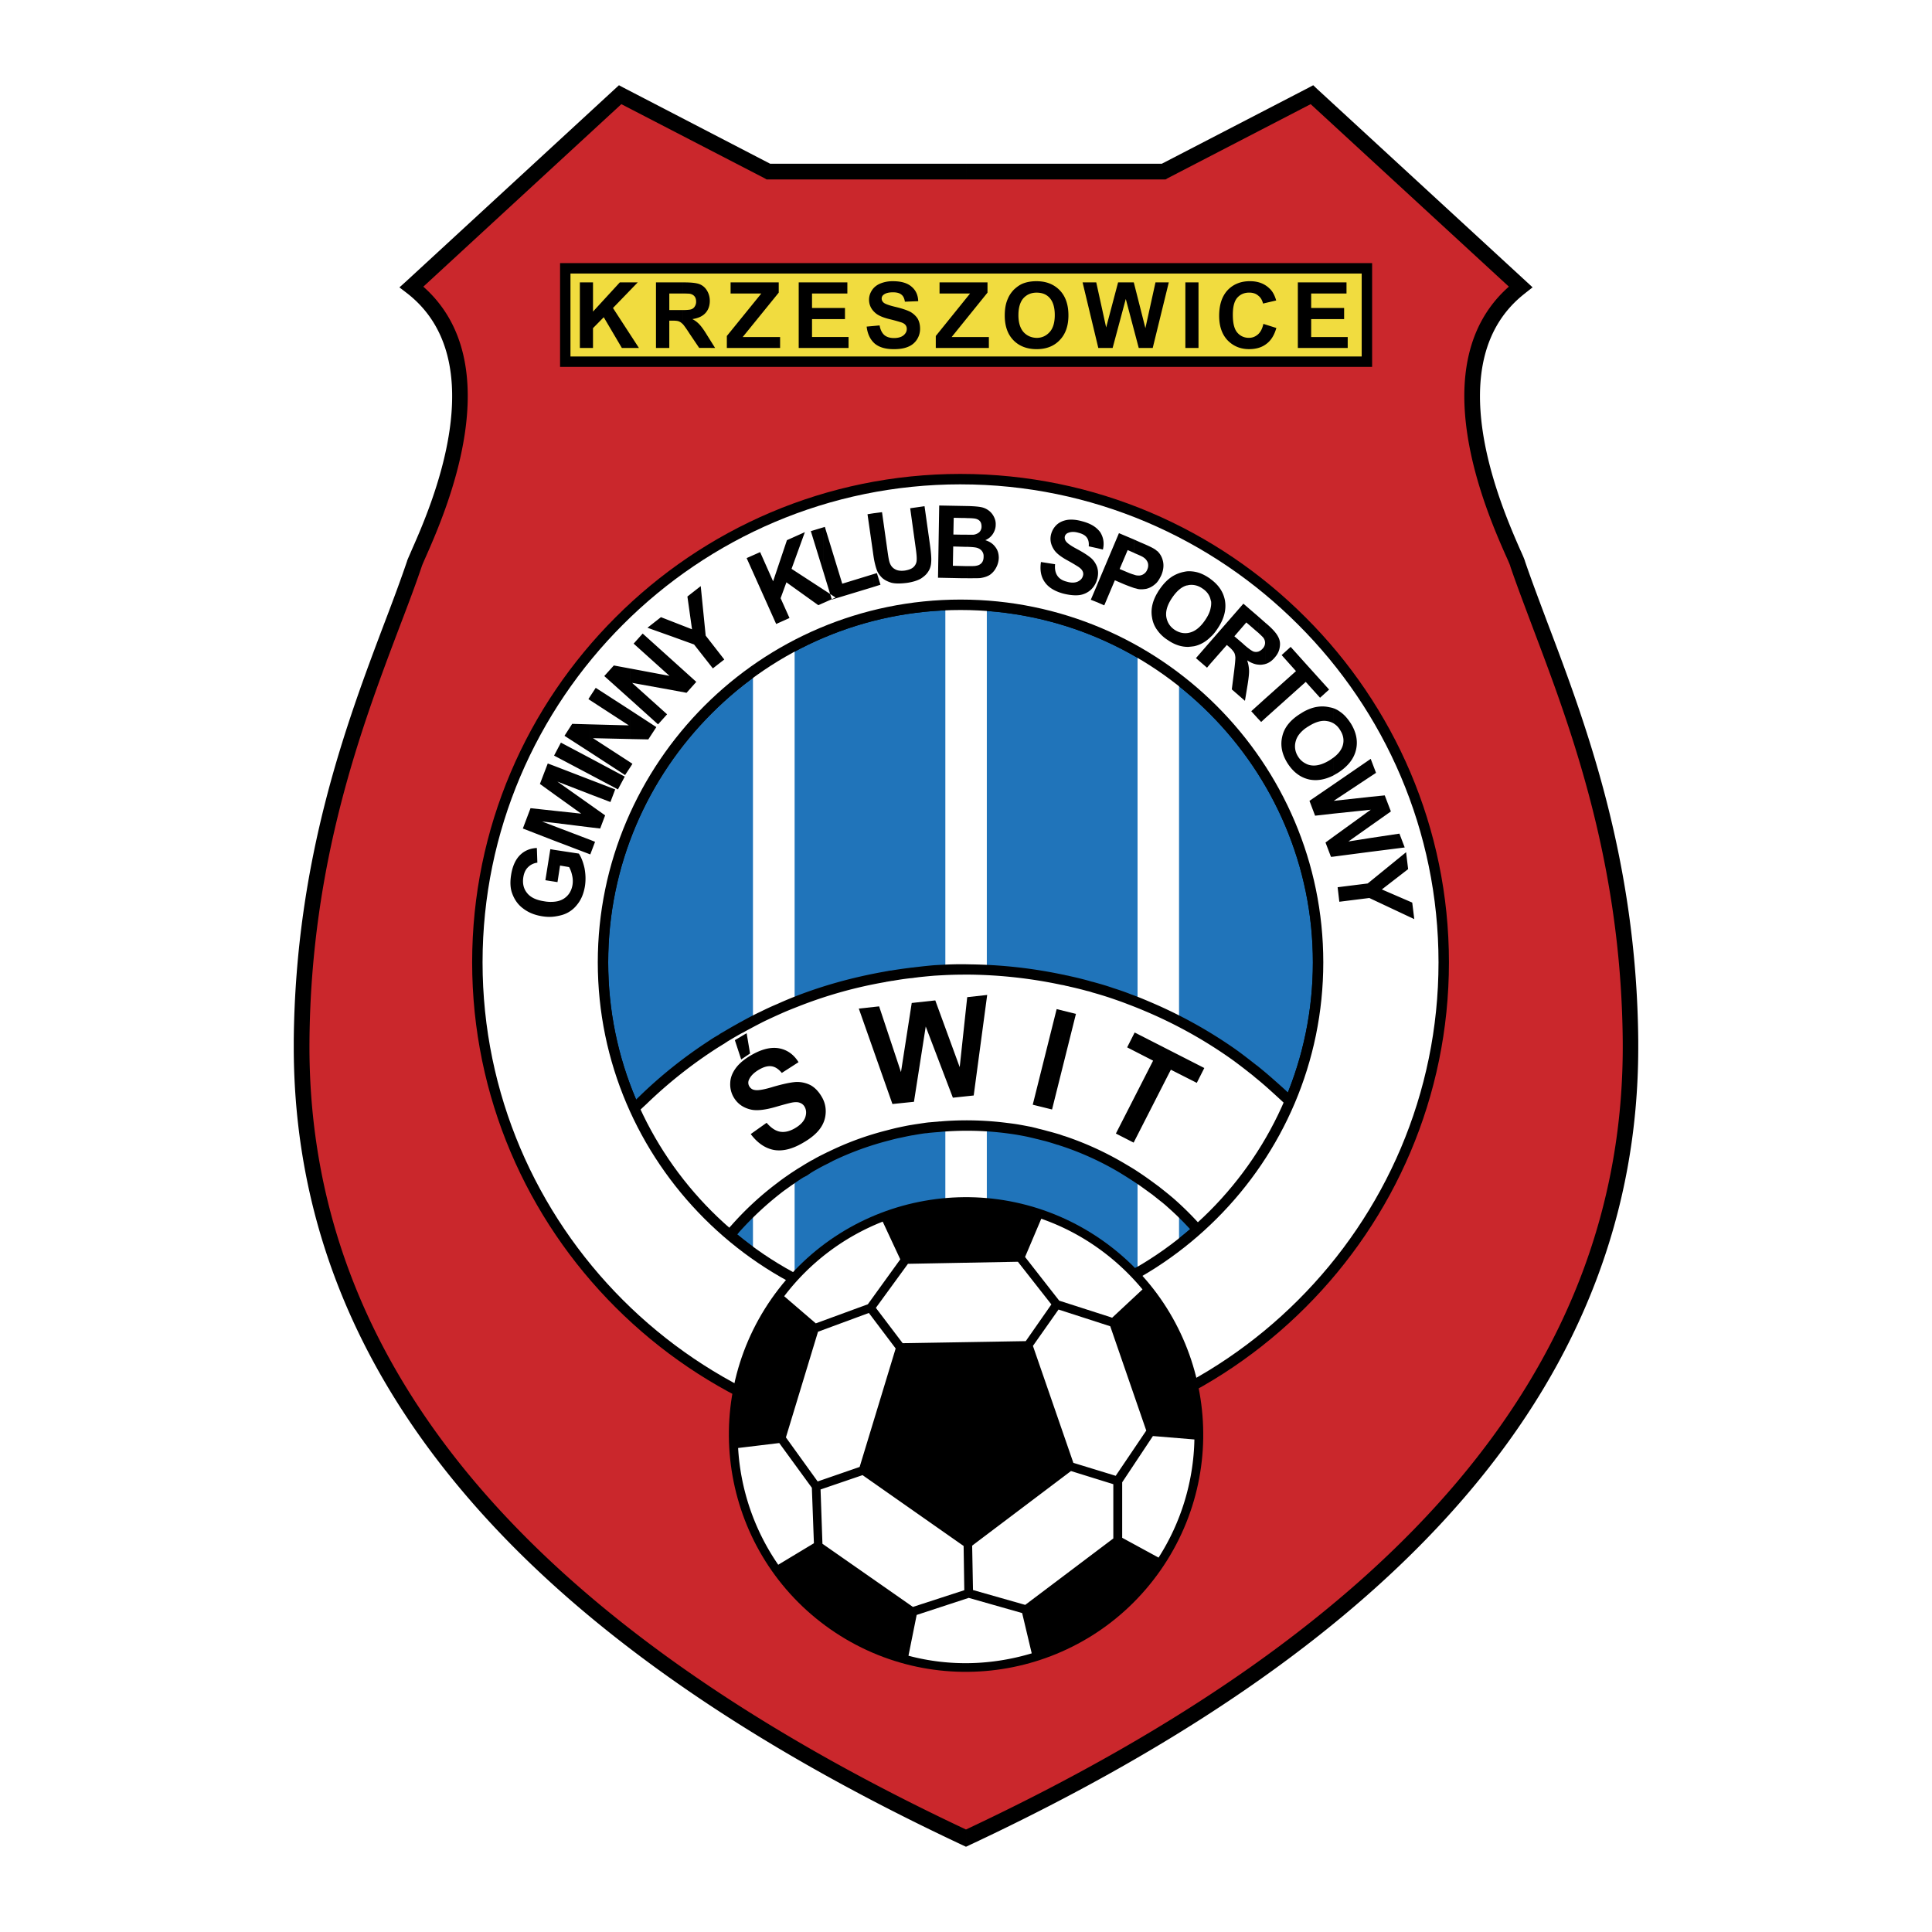
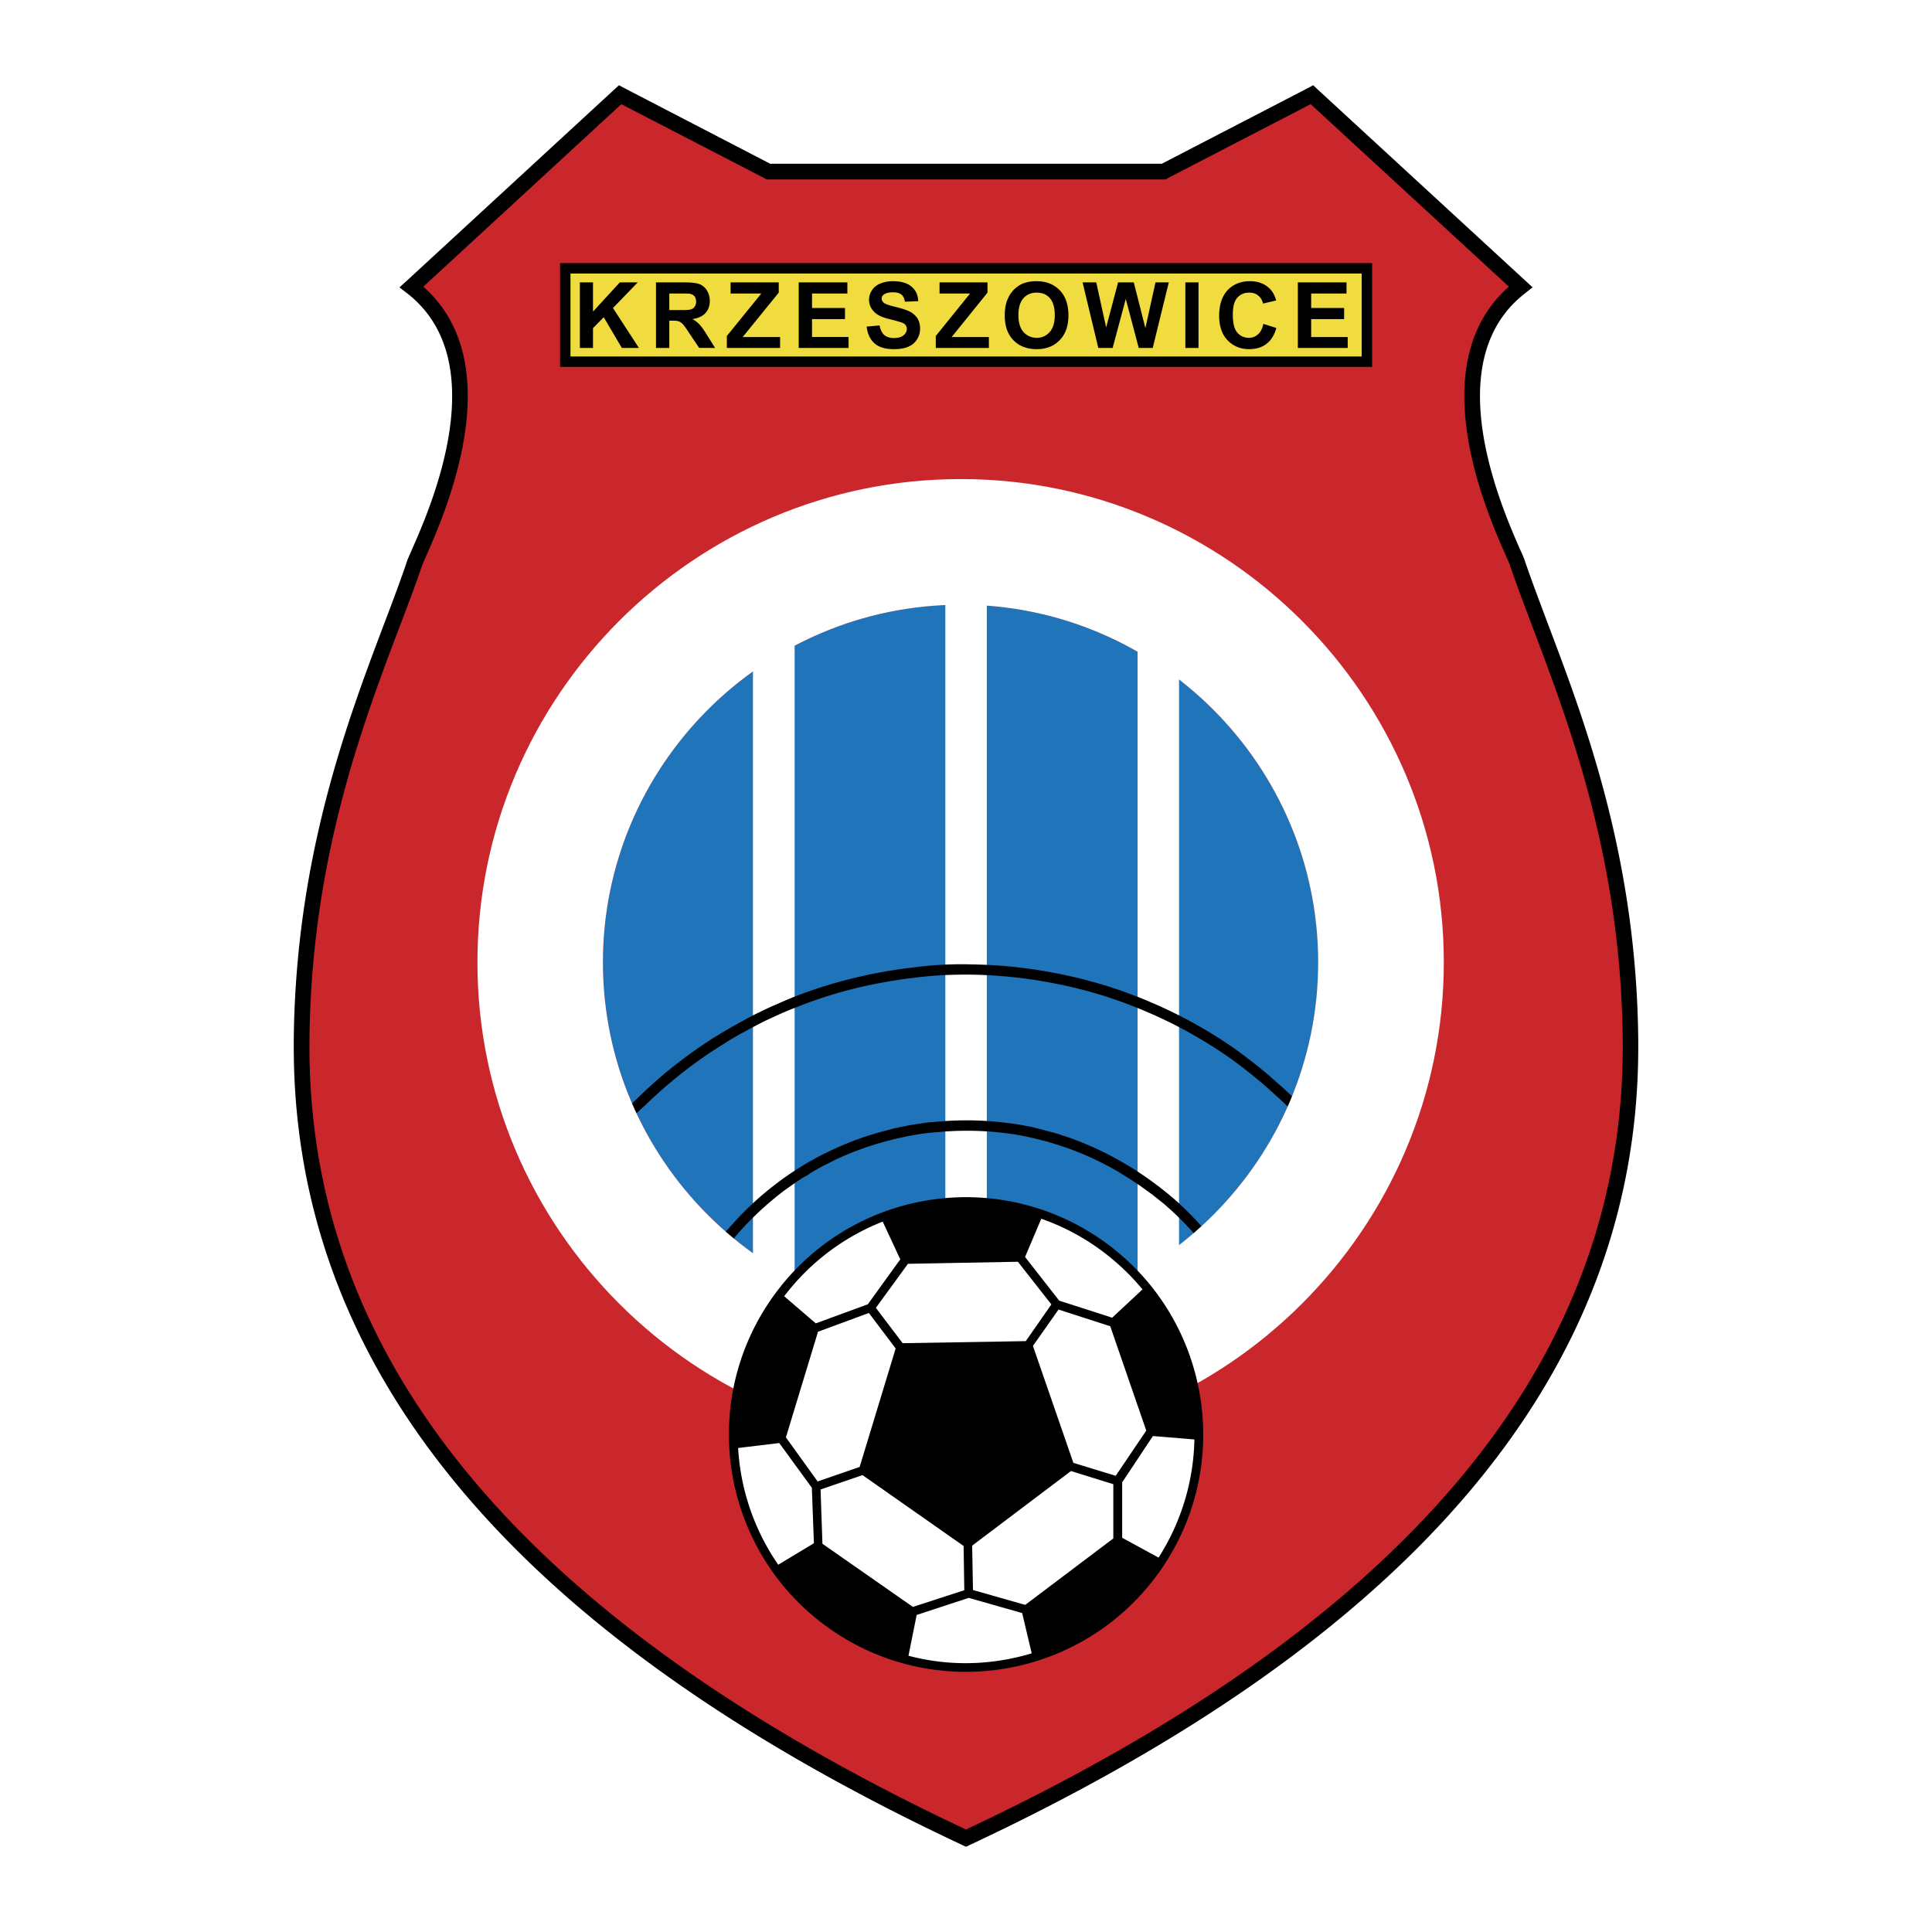
<svg xmlns="http://www.w3.org/2000/svg" width="2500" height="2500" viewBox="0 0 192.756 192.756">
  <g fill-rule="evenodd" clip-rule="evenodd">
    <path fill="#fff" d="M0 0h192.756v192.756H0V0z" />
    <path d="M96.378 17.122H116.1l14.785-7.681 20.828 19.177c-10.371 8.005-.92 25.769-.307 27.591 3.457 10.253 11.07 25.496 11.258 47.636.291 32.939-22.566 59.066-66.286 79.555-43.72-20.488-66.559-46.615-66.287-79.555.188-22.14 7.801-37.383 11.258-47.636.63-1.822 10.083-19.586-.306-27.591L61.872 9.441l14.8 7.681h19.706z" fill="#ca272c" />
    <path d="M96.378 16.338h19.534l14.631-7.579.477-.255.393.375 20.83 19.177.664.613-.717.562-.016.017c-8.789 6.795-2.367 21.34-.512 25.581.238.511.393.886.477 1.124v.017c.631 1.856 1.414 3.917 2.248 6.148 3.781 9.98 8.908 23.538 9.061 41.727v.8c-.033 16.334-5.738 31.016-16.826 44.146-11.225 13.301-27.949 25.02-49.919 35.307l-.324.152v-1.721c21.597-10.15 38.032-21.68 49.052-34.744 11.018-13.062 16.605-27.658 16.469-43.924-.154-17.934-5.229-31.338-8.959-41.199-.834-2.231-1.617-4.275-2.266-6.183v-.034a22.003 22.003 0 0 0-.426-.988c-1.941-4.377-8.447-19.144.291-26.859l-19.775-18.207L116.46 17.8l-.172.103h-19.91v-1.565zm0 167.914l-.323-.152c-21.954-10.287-38.696-22.006-49.903-35.307-11.087-13.131-16.793-27.812-16.844-44.146v-.068-.765c.17-18.172 5.297-31.73 9.061-41.693.852-2.231 1.618-4.292 2.248-6.148v-.017c.085-.238.256-.596.478-1.124 1.873-4.241 8.294-18.803-.512-25.598l-.732-.562.681-.613 20.812-19.18.409-.375.477.255 14.613 7.579h19.535v1.567H76.485l-.17-.103-14.323-7.409-19.757 18.208c8.72 7.715 2.214 22.481.29 26.859-.221.494-.375.852-.425.988-.647 1.925-1.431 3.985-2.283 6.217-3.73 9.861-8.789 23.248-8.941 41.166v.033c-.136 16.266 5.433 30.861 16.452 43.924 11.02 13.064 27.472 24.594 49.051 34.744v1.72h-.001z" />
    <path fill="#f1dc3f" d="M56.388 26.762h79.979v9.316H56.388v-9.316z" />
    <path d="M136.896 26.251v10.355H96.378v-1.039h39.479V27.29H96.378v-1.039h40.518zM96.378 36.606h-40.5V26.251h40.5v1.039H56.916v8.277h39.462v1.039z" />
    <path d="M103.412 34.835V33.71h.018c.527 0 .953-.204 1.293-.579.342-.374.512-.953.512-1.703 0-.749-.17-1.311-.494-1.686-.324-.375-.766-.545-1.311-.545h-.018v-1.141c.971 0 1.736.307 2.316.903.578.596.869 1.431.869 2.503 0 1.056-.291 1.874-.869 2.47-.562.596-1.328.903-2.299.903h-.017zm6.166-.12l-1.568-6.54h1.363l.988 4.496 1.191-4.496h1.566l1.158 4.564 1.006-4.564h1.328l-1.602 6.54h-1.396l-1.293-4.888-1.312 4.888h-1.429zm8.686 0v-6.54h1.311v6.54h-1.311zm7.783-2.401l1.295.409c-.205.715-.529 1.243-.988 1.583-.459.358-1.039.528-1.736.528-.869 0-1.584-.307-2.146-.886-.562-.596-.836-1.414-.836-2.436 0-1.09.273-1.942.836-2.555.562-.596 1.311-.903 2.23-.903.801 0 1.447.238 1.941.715.307.272.529.681.682 1.209l-1.311.307c-.086-.341-.238-.613-.494-.801-.238-.204-.545-.29-.887-.29-.494 0-.885.17-1.191.511-.307.357-.443.919-.443 1.703 0 .817.137 1.414.443 1.771.289.34.682.527 1.158.527.357 0 .646-.119.902-.34s.443-.575.545-1.052zm3.439 2.401v-6.54h4.855v1.107h-3.525v1.447h3.287v1.107h-3.287v1.788h3.645v1.09h-4.975v.001zm-26.074-6.659v1.141c-.527 0-.971.188-1.311.562-.324.375-.494.937-.494 1.686 0 .733.17 1.294.51 1.686.342.375.783.562 1.295.579v1.125c-.953 0-1.736-.307-2.299-.886-.58-.596-.869-1.414-.869-2.47 0-.664.102-1.226.307-1.669.137-.34.34-.63.596-.903.273-.255.545-.46.852-.596.407-.17.886-.255 1.413-.255zm-35.289 4.276v-1.397c.426 0 .698-.034.818-.068a.646.646 0 0 0 .375-.29.83.83 0 0 0 .136-.477c0-.222-.051-.409-.17-.545-.119-.137-.289-.222-.511-.256-.085 0-.29-.017-.647-.017v-1.107h.12c.698 0 1.209.051 1.533.17a1.5 1.5 0 0 1 .75.63c.187.307.29.647.29 1.039 0 .477-.137.886-.426 1.209-.29.324-.732.528-1.312.613.29.153.528.341.715.545.187.204.443.545.75 1.056l.8 1.277H69.76l-.954-1.414c-.326-.509-.564-.833-.683-.968zm4.394 2.383v-1.192l3.44-4.241h-3.066v-1.107h4.803v1.022L74.1 33.625h3.73v1.09h-5.313zm7.17 0v-6.54h4.854v1.107h-3.525v1.447h3.287v1.107h-3.287v1.788h3.645v1.09h-4.974v.001zm6.779-2.129l1.294-.119c.068.426.238.75.46.954.238.204.562.306.971.306.426 0 .75-.102.954-.272.221-.187.324-.392.324-.63a.594.594 0 0 0-.136-.409c-.085-.103-.239-.205-.477-.272a16.929 16.929 0 0 0-1.056-.29c-.716-.17-1.209-.392-1.482-.647-.409-.358-.613-.8-.613-1.311 0-.341.102-.647.29-.937s.46-.511.817-.665a3.233 3.233 0 0 1 1.277-.238c.834 0 1.448.188 1.856.545.426.358.647.834.665 1.448l-1.329.051c-.051-.341-.17-.579-.358-.715-.187-.153-.459-.221-.834-.221-.392 0-.698.068-.902.221a.463.463 0 0 0-.222.409c0 .153.068.29.205.409.17.136.562.273 1.209.426.647.153 1.124.324 1.431.477.306.17.545.392.732.664.17.29.255.63.255 1.039 0 .375-.102.732-.307 1.056a1.86 1.86 0 0 1-.885.732c-.392.17-.869.239-1.431.239-.834 0-1.465-.188-1.908-.562-.443-.393-.715-.955-.8-1.688zm6.897 2.129v-1.192l3.423-4.241h-3.048v-1.107h4.785v1.022l-3.576 4.428h3.713v1.09h-5.297zm-35.51 0v-6.54h1.311v2.913l2.674-2.913h1.788l-2.47 2.555 2.589 3.985h-1.703l-1.806-3.065-1.073 1.09v1.976h-1.31v-.001zm10.27-6.54v1.107H66.777v1.652h1.345v1.397h-.017a.953.953 0 0 0-.392-.273c-.137-.051-.358-.068-.665-.068h-.272v2.725h-1.329v-6.54h2.676z" />
    <path d="M95.85 131.693c-19.671 0-35.698-16.045-35.698-35.682 0-19.654 16.027-35.681 35.698-35.681 19.636 0 35.664 16.026 35.664 35.681 0 19.637-16.028 35.682-35.664 35.682z" fill="#2074ba" />
-     <path d="M95.85 59.82c9.947 0 18.99 4.054 25.546 10.611 6.574 6.574 10.629 15.618 10.629 25.581s-4.07 19.008-10.629 25.564c-6.557 6.557-15.6 10.627-25.546 10.627v-1.039c9.658 0 18.445-3.951 24.816-10.32 6.369-6.369 10.32-15.158 10.32-24.832s-3.951-18.462-10.32-24.832c-6.371-6.387-15.158-10.321-24.816-10.321V59.82zm0 72.383h-.017c-9.963 0-19.007-4.07-25.564-10.627-6.558-6.557-10.628-15.602-10.628-25.564 0-9.963 4.07-19.007 10.628-25.581C76.826 63.874 85.87 59.82 95.833 59.82h.017v1.039h-.017c-9.674 0-18.462 3.934-24.832 10.321-6.37 6.37-10.321 15.158-10.321 24.832s3.951 18.463 10.321 24.832 15.158 10.32 24.832 10.32h.017v1.039z" />
    <path fill="#fff" d="M117.633 56.567v74.495h-4.139V56.567h4.139zM98.455 52.19v81.615h-4.138V52.19h4.138zM79.279 58.764v71.754h-4.156V58.764h4.156z" />
-     <path d="M71.785 103.795a59.714 59.714 0 0 1 2.078-1.227c.8-.441 1.567-.834 2.249-1.174a45.286 45.286 0 0 1 12.177-3.936h.017a48.341 48.341 0 0 1 2.453-.375 39.639 39.639 0 0 1 2.487-.254c4.156-.29 8.464.016 12.773.936.955.205 1.789.375 2.471.562.783.221 1.6.461 2.436.75a46.375 46.375 0 0 1 12.006 6.012 45.51 45.51 0 0 1 4.139 3.305c3.391 2.998 6.252 6.369 8.551 10.031l-13.133 8.277a30.641 30.641 0 0 0-5.688-6.693c-.256-.238-.715-.596-1.346-1.107a58.918 58.918 0 0 0-1.465-1.057 30.749 30.749 0 0 0-9.573-4.496 23.903 23.903 0 0 0-1.617-.408 30.757 30.757 0 0 0-8.516-.562c-.8.051-1.346.086-1.652.137a40.71 40.71 0 0 0-1.652.238h-.017c-2.811.512-5.553 1.379-8.107 2.623-.562.271-1.056.527-1.465.75-.357.203-.732.426-1.124.664l.017.016c-.153.104-.153.086-.375.205a30.411 30.411 0 0 0-6.608 5.654c-.426.477-.801.92-1.141 1.363-.103.119-.222.289-.375.494v-20.728l.051-.033c.119-.069.068-.035-.051.033zm-13.438 12.74c.358-.527.903-1.227 1.601-2.111a36.74 36.74 0 0 1 1.669-2.027 46.731 46.731 0 0 1 9.742-8.346c-.034.018-.051.018-.017-.018l.306-.152a8.442 8.442 0 0 0-.289.17c.119-.051.221-.119.323-.188l-.034.018a.32.32 0 0 1 .086-.051c.017-.018.034-.035.051-.035-.017 0-.034.018-.051.035-.018 0-.035.016-.052.033l.103-.068v20.729c-.17.254-.409.561-.681.953l-12.757-8.942z" fill="#fff" />
    <path d="M57.921 116.246c.017-.035.085-.119.17-.238.017-.035.085-.121.188-.256.341-.477.767-1.021 1.26-1.652.051-.086.136-.188.238-.307.034-.051.12-.154.238-.307.426-.512.834-.988 1.209-1.43a43.63 43.63 0 0 1 1.26-1.363c.409-.443.852-.869 1.294-1.295a45.783 45.783 0 0 1 6.847-5.484c.256-.17.528-.357.834-.527.068-.051.034-.018.29-.17v-.018c.068-.033.153-.102.29-.17.494-.289 1.005-.596 1.567-.902.102-.068.205-.119.341-.188.187-.104.307-.172.34-.188.562-.307 1.09-.58 1.601-.818.545-.271 1.09-.527 1.669-.766a34.7 34.7 0 0 1 1.686-.715c2.896-1.143 5.91-1.959 8.958-2.504h.018c.051-.018.17-.035.357-.068a1.88 1.88 0 0 1 .341-.051c.63-.104 1.226-.188 1.771-.256h.017c.068-.018.222-.034.442-.051.103-.018.239-.035.409-.052a49.733 49.733 0 0 1 1.652-.171c.579-.033 1.175-.067 1.788-.084a29.046 29.046 0 0 1 1.771 0 47.53 47.53 0 0 1 9.351 1.039h.034c.17.051.289.068.375.084.018 0 .135.035.375.086a34.16 34.16 0 0 1 1.719.426c.051.018.172.051.342.102.051 0 .152.035.34.086.613.17 1.193.34 1.771.545.596.188 1.191.391 1.789.631.578.203 1.158.441 1.754.697a46.258 46.258 0 0 1 8.617 4.752c.035.018.035.033.238.17.119.086.205.154.256.188.461.342 1.006.766 1.635 1.26.051.035.137.086.238.188.051.035.137.104.256.205.443.357.953.801 1.566 1.346.479.426.955.852 1.396 1.277.461.443.904.885 1.346 1.346a46.409 46.409 0 0 1 5.877 7.51l.289.443-.443.273-13.131 8.26-.426.271-.289-.408c0-.018 0-.033-.018-.051-.205-.324-.426-.648-.646-.971a14.63 14.63 0 0 0-.699-.971 29.122 29.122 0 0 0-4.223-4.6c-.121-.119-.291-.254-.512-.441-.205-.154-.477-.375-.818-.648-.051-.033-.102-.068-.119-.102-.066-.033-.119-.086-.152-.102-.238-.172-.631-.461-1.158-.836a46.767 46.767 0 0 0-2.129-1.361 29.53 29.53 0 0 0-5.672-2.572c-.17-.051-.203-.068-.221-.068 0-.018-.086-.033-.223-.068a24.965 24.965 0 0 0-1.174-.357c-.357-.084-.664-.17-.902-.221-.256-.068-.494-.119-.699-.17-.375-.086-.766-.154-1.141-.223-.393-.068-.783-.119-1.158-.17a31.142 31.142 0 0 0-6.063-.17h-.017c-.085 0-.188.018-.307.018-.068.016-.17.016-.29.033-.494.033-.817.068-1.005.084-.255.035-.136.018-.238.035-.034 0-.103 0-.239.018a25.1 25.1 0 0 0-1.141.188h-.034c-.392.068-.767.152-1.158.238-.375.068-.767.17-1.141.271a30.133 30.133 0 0 0-5.671 2.061c-.068.051-.153.086-.222.119-.017 0-.051.035-.221.119a17.32 17.32 0 0 0-.988.512c-.051.018-.017.018-.153.086a8.083 8.083 0 0 0-.63.373l-.272.188c-.12.086-.187.104-.272.154-.034.018-.068.033-.119.068-.017 0-.034 0-.051.016-.323.205-.63.41-.937.631-.341.221-.647.461-.971.682a31.868 31.868 0 0 0-4.547 4.207c0 .016-.017.033-.017.033-.119.137-.137.154-.171.188-.119.137-.153.17-.153.188-.272.324-.544.631-.783.953-.051.053-.068.086-.102.119-.102.137-.068.104-.102.137-.17.238-.46.631-.834 1.176l-.29.426-.426-.307-12.773-8.941-.426-.289.307-.428 1.192.119a1.226 1.226 0 0 0-.051.051l11.922 8.346c.205-.291.375-.545.545-.768.119-.152.085-.119.119-.152.051-.068.086-.119.103-.137.238-.307.511-.631.801-.988.136-.135.17-.17.17-.188h.017c.068-.102.119-.152.136-.17l.017-.018v-.016h.017a30.7 30.7 0 0 1 4.718-4.361c.323-.254.664-.494.988-.715.307-.221.613-.408.919-.613l.477-.289c.29-.188.562-.34.818-.494.034-.018.085-.051.153-.084.034-.018.017 0 .17-.086.307-.188.647-.357 1.022-.545.017 0 .051-.035.221-.104.085-.051.153-.084.239-.117a29.675 29.675 0 0 1 5.859-2.146c.392-.104.783-.205 1.175-.289.409-.086.801-.172 1.209-.24h.017c.375-.068.766-.119 1.192-.186.034 0 .12-.018.239-.035.255-.033.153-.018.255-.033.239-.018.596-.053 1.039-.086.068-.018.17-.018.29-.018.085-.016.187-.016.323-.033h.018a31.907 31.907 0 0 1 6.268.188c.426.051.816.102 1.191.17.408.068.801.152 1.191.221.205.053.443.104.732.188.307.068.613.154.92.238.41.104.818.223 1.227.342.018.016.086.033.221.084.154.053.205.068.223.068a31.222 31.222 0 0 1 5.875 2.674c.375.223.75.443 1.107.664.393.256.75.494 1.09.732.461.324.852.613 1.176.852a.947.947 0 0 0 .17.119c.051.053.102.086.119.104.307.238.578.459.834.664.223.188.41.34.545.459a30.95 30.95 0 0 1 4.377 4.752c.256.342.494.682.732 1.021.119.188.256.393.393.598l12.262-7.717a45.116 45.116 0 0 0-5.482-6.914 47.7 47.7 0 0 0-1.312-1.311c-.459-.426-.92-.852-1.379-1.262a32.024 32.024 0 0 0-1.533-1.311c-.051-.051-.137-.119-.238-.205-.051-.033-.119-.102-.221-.17a56.897 56.897 0 0 0-1.619-1.244c-.137-.102-.221-.152-.256-.186-.033-.018-.033-.018-.221-.154a45.493 45.493 0 0 0-8.43-4.65 41.084 41.084 0 0 0-1.703-.68c-.562-.223-1.158-.426-1.756-.631a35.402 35.402 0 0 0-1.736-.527 7.223 7.223 0 0 0-.324-.104c-.051-.016-.152-.033-.34-.084a34.657 34.657 0 0 0-1.67-.41c-.018-.016-.135-.033-.375-.084-.17-.051-.307-.068-.391-.086h-.018.018-.018a46.559 46.559 0 0 0-9.128-1.021c-.579 0-1.158 0-1.737.018-.579.016-1.158.051-1.754.084-.443.035-.971.086-1.618.154a8.507 8.507 0 0 1-.409.051 3.116 3.116 0 0 1-.426.051c-.596.068-1.175.154-1.737.256-.051 0-.17.018-.34.051-.051 0-.17.035-.341.051l-.017.018h-.017a44.04 44.04 0 0 0-8.754 2.453c-.562.221-1.124.441-1.652.68-.545.24-1.09.494-1.635.75-.477.238-1.005.512-1.567.818-.17.084-.272.152-.324.17-.085.051-.204.119-.324.188h-.017c-.511.271-1.022.578-1.533.885-.034.035-.085.051-.153.104l-.204.135-.034.018-.034.018c-.017.016-.034.016-.051.033h-.018.018l-.443.273a45.622 45.622 0 0 0-7.153 5.654l-6.576 6.095z" />
    <path d="M95.85 47.795c26.535 0 48.199 21.664 48.199 48.216 0 26.553-21.664 48.199-48.199 48.199v-12.518c19.636 0 35.664-16.045 35.664-35.682 0-19.654-16.027-35.681-35.664-35.681V47.795zm0 96.416c-26.569 0-48.216-21.646-48.216-48.199 0-26.552 21.646-48.216 48.216-48.216v12.536c-19.671 0-35.698 16.026-35.698 35.681 0 19.637 16.027 35.682 35.698 35.682v12.516z" fill="#fff" />
-     <path d="M95.85 47.285c13.404 0 25.582 5.467 34.404 14.307 8.84 8.822 14.307 21 14.307 34.42 0 13.404-5.467 25.598-14.307 34.422-8.822 8.822-21 14.305-34.404 14.305v-1.037c13.115 0 25.037-5.365 33.671-14 8.652-8.637 14-20.559 14-33.689 0-13.131-5.348-25.053-14-33.688-8.635-8.652-20.557-14-33.671-14v-1.04zm0 84.918c9.947 0 18.99-4.07 25.546-10.627 6.574-6.557 10.629-15.602 10.629-25.564 0-9.963-4.055-19.007-10.629-25.581-6.557-6.557-15.6-10.611-25.546-10.611v1.039c9.658 0 18.445 3.934 24.816 10.321 6.369 6.37 10.32 15.158 10.32 24.832s-3.951 18.463-10.32 24.832c-6.371 6.369-15.158 10.32-24.816 10.32v1.039zm0 12.535h-.017c-13.42 0-25.598-5.482-34.42-14.305-8.839-8.824-14.307-21.018-14.307-34.422 0-13.42 5.467-25.598 14.307-34.42 8.822-8.84 21-14.307 34.42-14.307h.017v1.039h-.017c-13.131 0-25.053 5.348-33.688 14-8.635 8.635-14 20.557-14 33.688 0 13.131 5.365 25.053 14 33.689 8.635 8.635 20.557 14 33.688 14h.017v1.038zm0-84.918h-.017c-9.963 0-19.007 4.054-25.564 10.611-6.558 6.574-10.628 15.618-10.628 25.581s4.07 19.008 10.628 25.564c6.557 6.557 15.601 10.627 25.564 10.627h.017v-1.039h-.017c-9.674 0-18.462-3.951-24.832-10.32S60.68 105.686 60.68 96.012 64.631 77.55 71.001 71.18c6.37-6.387 15.158-10.321 24.832-10.321h.017V59.82z" />
    <path d="M115.777 156.678c-7.494 10.713-22.209 13.336-32.922 5.877-10.73-7.494-13.353-22.262-5.876-32.99 7.494-10.73 22.208-13.336 32.939-5.859 10.73 7.493 13.353 22.243 5.859 32.972z" />
    <path fill="#fff" d="M105.609 130.654l5.161 1.668 3.593 10.407-3.049 4.513-4.224-1.293-4.035-11.668 2.554-3.627zM101.555 125.885l3.34 4.258-2.555 3.662-12.281.205-2.674-3.526 3.202-4.394 10.968-.205zM78.41 143.41l3.202-10.541 5.075-1.875 2.674 3.543-3.594 11.82-4.189 1.448-3.168-4.395zM91.081 160.322l-9.026-6.301-.188-5.416 4.19-1.431 10.083 7.068.068 4.412-5.127 1.668zM102.287 160.119l-.307-.086-4.904-1.396-.084-4.428 9.86-7.443 4.224 1.312v5.414l-8.789 6.627zM80.999 148.436l-3.253-4.463-4.104.494a22.83 22.83 0 0 0 4.002 11.648l3.56-2.145-.205-5.534zM111.961 147.891v5.535l3.629 1.975a22.716 22.716 0 0 0 3.576-11.785l-4.139-.342-3.066 4.617zM105.678 129.768l5.041 1.619.238.084 3.031-2.826a23.196 23.196 0 0 0-4.58-4.225 22.563 22.563 0 0 0-5.52-2.826l-1.617 3.814 3.407 4.36zM86.585 130.127l3.1-4.293.136-.188-1.754-3.764a22.828 22.828 0 0 0-9.828 7.443l3.151 2.707 5.195-1.905zM96.65 159.42l-5.194 1.703-.818 4.07c4.105 1.09 8.311.955 12.297-.238l-.955-4.02-5.33-1.515z" />
-     <path d="M74.901 113.146l1.584-1.125c.426.494.869.801 1.329.887.459.084.954-.035 1.465-.324.562-.324.902-.682 1.056-1.09.136-.393.119-.75-.051-1.057a.85.85 0 0 0-.477-.408c-.204-.086-.477-.086-.834-.018-.239.051-.767.188-1.584.426-1.056.307-1.874.393-2.436.273-.783-.172-1.38-.58-1.771-1.262a2.551 2.551 0 0 1-.324-1.43c.017-.512.221-1.006.562-1.465s.852-.885 1.499-1.26c1.073-.631 2.01-.852 2.827-.699.801.154 1.448.613 1.924 1.379l-1.669 1.074c-.324-.393-.664-.613-1.022-.664-.357-.051-.767.051-1.26.34s-.817.613-.988.988a.699.699 0 0 0 .034.682.726.726 0 0 0 .545.357c.324.068.971-.051 1.907-.342.954-.271 1.687-.426 2.214-.459a2.95 2.95 0 0 1 1.448.324c.426.238.8.629 1.107 1.158a2.79 2.79 0 0 1 .392 1.617c-.034.58-.222 1.107-.596 1.602s-.937.953-1.687 1.379c-1.073.631-2.043.852-2.895.699-.868-.169-1.635-.697-2.299-1.582zm14.137-2.998l-3.355-9.521 2.027-.221 2.18 6.557 1.073-6.896 2.35-.256 2.436 6.658.75-6.982 1.993-.221-1.346 10.031-2.078.221-2.708-7.102-1.175 7.51-2.147.222zm13.999.069l2.385-9.539 1.924.479-2.383 9.537-1.926-.477zm8.295 2.877l3.713-7.271-2.59-1.328.75-1.482 6.949 3.543-.75 1.482-2.588-1.312-3.713 7.273-1.771-.905zM73.948 105.703l.885-.596-.34-2.027-1.176.697.631 1.926zM136.793 89.676V87.87l3.492-2.844.205 1.687-2.623 2.027 3.031 1.311.205 1.652-4.31-2.027zm0-4.7v-1.379l2.828-.426.527 1.38-3.355.425zm0-2.623v-2.861l1.363-.136.613 1.601-1.976 1.396zm0-4.922v-1.618l.494 1.294-.494.324zm0-1.618v1.618l-3.729 2.469 3.729-.409v2.861l-2.264 1.601 2.264-.357v1.379l-3.779.494v-1.976l3.746-2.708-3.746.392v-2.896l3.746-2.572.033.104zm0 12.058v1.806l-.17-.085-2.998.375-.17-1.448 2.998-.375.34-.273zm-3.779-10.492c.135-.085.289-.17.441-.255.988-.63 1.602-1.379 1.822-2.265.223-.886.051-1.788-.51-2.691-.324-.494-.664-.886-1.074-1.158a2.386 2.386 0 0 0-.68-.358v1.499c.271.153.51.375.697.698.324.494.408 1.022.256 1.533-.137.442-.443.852-.953 1.226v1.771h.001zm0-6.727v1.499a1.751 1.751 0 0 0-.598-.204c-.527-.103-1.158.068-1.855.511-.119.068-.238.153-.34.221v-1.754c.441-.222.852-.358 1.242-.409a3.125 3.125 0 0 1 1.191.051c.119.017.241.051.36.085zm0 4.956v1.771c-.836.409-1.619.545-2.385.392a3.57 3.57 0 0 1-.408-.119v-1.499c.17.102.357.17.578.204.545.085 1.176-.085 1.891-.528.101-.068.22-.153.324-.221zm0 2.674v2.896l-1.807.204-.561-1.482 2.368-1.618zm0 5.212v1.976l-.223.018-.545-1.431.768-.563zm-2.793-15.413v-1.925l2.383 2.64-.902.817-1.43-1.583-.051.051zm0-1.925v1.925l-3.953 3.542v-1.958l3.033-2.708-1.432-1.601.902-.817 1.45 1.617zm0 4.769c-.172.085-.324.187-.494.29-.973.613-1.584 1.345-1.789 2.231-.221.885-.051 1.789.512 2.691.477.75 1.072 1.26 1.771 1.516v-1.499a1.832 1.832 0 0 1-.717-.681 1.85 1.85 0 0 1-.221-1.55c.119-.443.443-.869.938-1.243v-1.755zm-3.953-4.684c.342-.102.648-.323.904-.63.289-.324.459-.665.51-1.056.068-.392 0-.75-.188-1.073-.17-.324-.545-.75-1.123-1.243l-.104-.086v4.088h.001zm0-4.088v4.088c-.102.034-.221.051-.34.068s-.256.017-.393 0v-1.295a1.04 1.04 0 0 0 .443-.306.828.828 0 0 0 .238-.579.842.842 0 0 0-.221-.562c-.068-.068-.221-.222-.461-.443v-1.618l.734.647zm0 7.511v1.958l-.441.409-.291-.307v-1.397l.732-.663zm-.733-8.158v1.618c-.102-.085-.203-.17-.322-.272l-.529-.459v-1.618l.851.731zm0 3.508v1.295c-.271-.017-.561-.119-.852-.272v-1.261c.137.103.256.17.324.205a.76.76 0 0 0 .512.034h.016v-.001zm0 5.314v1.397l-.697-.767.697-.63zm-.851-9.554v1.618l-.34-.29-1.191 1.38.816.698c.289.272.527.46.715.596v1.261l-.254-.153c.119.34.17.664.188.971.016.29-.035.767-.137 1.414l-.273 1.652-1.311-1.141.238-1.874c.084-.682.119-1.107.119-1.312-.018-.204-.051-.374-.137-.511a2.516 2.516 0 0 0-.494-.545l-.221-.188-1.619 1.84v-2.214l3.271-3.747.63.545zm-3.901 2.776c.256-.221.479-.511.682-.817.664-.971.902-1.908.75-2.81-.154-.852-.631-1.567-1.432-2.146v2.061c.018.068.035.12.053.188.016.205 0 .426-.053.647v2.877zm0-5.774v2.061c-.102-.459-.373-.834-.816-1.124-.443-.307-.902-.409-1.379-.34v-1.38a3.4 3.4 0 0 1 .611.051c.494.085.973.307 1.449.63a.878.878 0 0 1 .135.102zm0 2.895v2.878c-.477.477-1.021.784-1.617.92-.205.034-.393.051-.578.068v-1.396c.051-.017.102-.017.135-.034.545-.136 1.057-.562 1.518-1.243.288-.426.476-.818.542-1.193zm0 3.305l-1.463 1.686 1.105.954.357-.426v-2.214h.001zm-2.195-6.983v1.38c-.053.017-.104.034-.172.034-.527.136-1.021.562-1.48 1.244-.461.681-.648 1.294-.58 1.856.086.562.357 1.005.836 1.329.441.29.902.392 1.396.307v1.396c-.699.017-1.396-.204-2.078-.681a3.662 3.662 0 0 1-1.023-.954v-3.781c.053-.085.104-.188.172-.272.408-.613.852-1.056 1.311-1.345a3.511 3.511 0 0 1 1.107-.443c.169-.036.339-.07.511-.07zm-3.102 1.039c.137-.17.256-.392.375-.63.223-.528.273-1.022.154-1.464a1.903 1.903 0 0 0-.529-.937v3.031zm0-3.032v3.032c-.084.119-.186.204-.289.29a2.047 2.047 0 0 1-.834.426c-.307.051-.578.068-.834.017-.119-.034-.256-.068-.393-.103v-1.328c.17.068.307.085.408.085a.837.837 0 0 0 .545-.136.913.913 0 0 0 .375-.46.958.958 0 0 0 .053-.682 1.082 1.082 0 0 0-.428-.528c-.135-.102-.459-.238-.936-.442l-.018-.017v-1.329l.648.29c.816.341 1.344.596 1.549.767.053.05.104.084.154.118zm0 4.122v3.781a2.816 2.816 0 0 1-.543-1.277c-.154-.818.034-1.653.543-2.504zm-2.349-5.297v1.329l-.629-.273-.801 1.89.732.307c.271.119.51.205.697.255v1.328c-.289-.102-.629-.221-1.039-.392l-.867-.375-1.057 2.503-.699-.307v-1.771l2.164-5.126 1.499.632zm-3.662 3.934c.104-.409.104-.784 0-1.124v-.017 1.141zm0-3.066l.562.136c.154-.647.051-1.226-.271-1.737a2.629 2.629 0 0 0-.291-.323v1.924zm0-1.924v1.924l-.852-.187c.035-.375-.033-.664-.188-.869-.152-.221-.426-.375-.816-.477-.408-.119-.75-.119-1.039 0a.522.522 0 0 0-.342.357c-.033.17 0 .324.104.478.137.204.527.477 1.174.817.631.341 1.092.647 1.381.902.271.255.459.562.578.903v1.141c-.016.017-.016.034-.016.051a2.25 2.25 0 0 1-.631 1.039 2.14 2.14 0 0 1-1.158.528c-.443.051-.971 0-1.584-.153-.885-.239-1.498-.63-1.857-1.158-.373-.528-.492-1.192-.373-1.993l1.412.221c-.051.477.035.869.223 1.142.188.289.51.493.936.596.443.136.818.119 1.09 0 .291-.136.461-.324.529-.579a.607.607 0 0 0-.035-.46c-.068-.153-.203-.29-.426-.443a19.888 19.888 0 0 0-1.037-.613c-.699-.375-1.176-.75-1.398-1.107-.322-.494-.426-1.021-.271-1.566.102-.358.289-.665.562-.92.289-.256.646-.409 1.072-.477.408-.051.887-.017 1.43.136.664.171 1.174.426 1.532.767zm0 5.552l-.646 1.516.646.255v-1.771zm-12.961-.63v-1.209c.46 0 .75 0 .869-.034.221-.034.408-.119.545-.272s.205-.358.205-.613c.016-.221-.035-.392-.137-.545s-.256-.272-.459-.341c-.172-.068-.512-.102-1.023-.119v-1.209h.597a1.07 1.07 0 0 0 .596-.256.773.773 0 0 0 .221-.562c0-.221-.051-.409-.17-.544-.119-.137-.307-.222-.545-.256a5.142 5.142 0 0 0-.699-.034v-1.209h.068c.562.017.988.051 1.259.102.291.051.529.153.75.307.223.153.41.358.545.613.137.256.223.528.205.852 0 .323-.102.63-.289.919a1.67 1.67 0 0 1-.75.613c.443.136.766.357 1.004.682.238.306.342.664.342 1.09a2.182 2.182 0 0 1-.256.954 2.01 2.01 0 0 1-.631.732c-.271.17-.596.272-.986.324-.187.015-.613.015-1.261.015zm0-7.204v1.209c-.153-.017-.323-.017-.528-.017l-.834-.018-.034 1.669.954.017h.443v1.209h-.255l-1.158-.034-.034 1.925 1.328.034h.119v1.209h-.477l-2.453-.051.12-7.205 2.809.053zm-9.316 8.055v-1.277l.29-.085.357 1.158-.647.204zm0-2.758c.085.46.188.834.29 1.107.102.272.272.511.511.75.238.222.545.375.92.494.375.102.902.102 1.583.017.562-.085 1.005-.222 1.346-.409.324-.205.579-.426.75-.698.187-.273.29-.596.307-.971.034-.358-.017-.971-.136-1.823l-.528-3.747-1.431.205.545 3.934c.085.579.119.988.102 1.226a.972.972 0 0 1-.272.664c-.188.205-.494.324-.903.392-.392.051-.732.017-.988-.136-.255-.136-.426-.357-.528-.647-.068-.17-.137-.562-.222-1.175l-.545-3.867-.801.103v4.581zm0-4.582v4.582a20.95 20.95 0 0 1-.102-.682l-.545-3.798.647-.102zm0 6.063l-3.167.971-1.737-5.671-.153.051v4.411l.852 2.793 4.206-1.277v-1.278h-.001zm-5.058 2.896v-1.346l1.227.801-1.227.545zm0-7.545v4.411l-1.243-4.036 1.243-.375zm0 6.199l-3.167-2.061 1.328-3.662-1.788.801-1.38 4.104-1.294-2.912-1.346.596 2.946 6.574 1.329-.596-.886-1.976.579-1.584 3.185 2.282.494-.222v-1.344zM67.033 68.847v-3.014l2.436 2.197-.971 1.09-1.465-.273zm0-5.348l2.214.801 1.874 2.385 1.141-.886-1.856-2.384-.494-4.939-1.329 1.039.46 3.27-2.01-.785v1.499zm0-1.499v1.499l-2.436-.868 1.346-1.056 1.09.425zm0 3.833l-2.912-2.623-.903 1.004 3.577 3.219-3.9-.732v3.083l2.759 2.486.902-1.005-3.491-3.134 3.968.715v-3.013zm-4.139 10.695v-.46l.204.136-.204.324zm0-2.793v-2.878l2.589 1.686-.801 1.227-1.788-.035zm0-7.034v3.083l-2.605-2.334.953-1.056 1.652.307zm0 4.155l-3.458-2.231-.579.886v.34l3.883 2.521-3.883-.103v2.776l3.508 2.282.528-.801v-.46l-3.73-2.418 3.73.085v-2.877h.001zm-4.036 14.375v-1.448l.511.205-.477 1.26-.034-.017zm0-2.691v-2.265l1.516 1.073-.494 1.312-1.022-.12zm0-3.304v-1.448l2.521.971-.477 1.26-2.044-.783zm0-1.959v-1.652l3.475 1.857-.682 1.277-2.793-1.482zm-3.236 10.73l-.341-.051v-3.168l2.47.375c.238.358.426.835.562 1.431.119.613.136 1.209.051 1.789-.119.75-.375 1.379-.784 1.874a2.917 2.917 0 0 1-1.533 1.039 5.537 5.537 0 0 1-.767.153v-1.482c.392-.034.699-.136.971-.307.477-.307.766-.767.869-1.379a2.41 2.41 0 0 0-.034-.92 2.928 2.928 0 0 0-.307-.852l-.902-.153-.255 1.651zm3.236-18.496v.34l-.153-.102.153-.238zm0 2.759v2.776l-2.538-1.635.767-1.192 1.771.051zm0 3.355l-2.896-1.533-.682 1.294 3.577 1.89v-1.651h.001zm0 2.163v1.448l-3.253-1.26 3.253 2.299v2.265l-3.577-.443v-1.209l2.708.29-2.708-1.942v-2.827l3.577 1.379zm0 5.995l-3.577-1.362v1.448l3.577 1.362v-1.448zm-3.577 4.173l-.868-.136.494-3.1.375.068v3.168h-.001zm0 3.492v-1.482a3.546 3.546 0 0 1-1.021-.051c-.784-.119-1.346-.392-1.686-.834-.341-.426-.46-.954-.358-1.583.068-.409.222-.75.477-.988.239-.238.545-.392.92-.442l-.051-1.465c-.682.035-1.243.273-1.687.715-.442.443-.749 1.107-.885 1.993-.102.664-.085 1.26.085 1.754.222.647.579 1.175 1.107 1.567.528.409 1.158.665 1.908.784.408.065.816.083 1.191.032zm0-16.061v3.849l-1.413-1.022.783-2.043.63.238v-1.022zm0 5.501v1.209l-1.209-.136 1.209.46v1.448l-3.116-1.209.767-2.027 2.349.255z" />
  </g>
</svg>